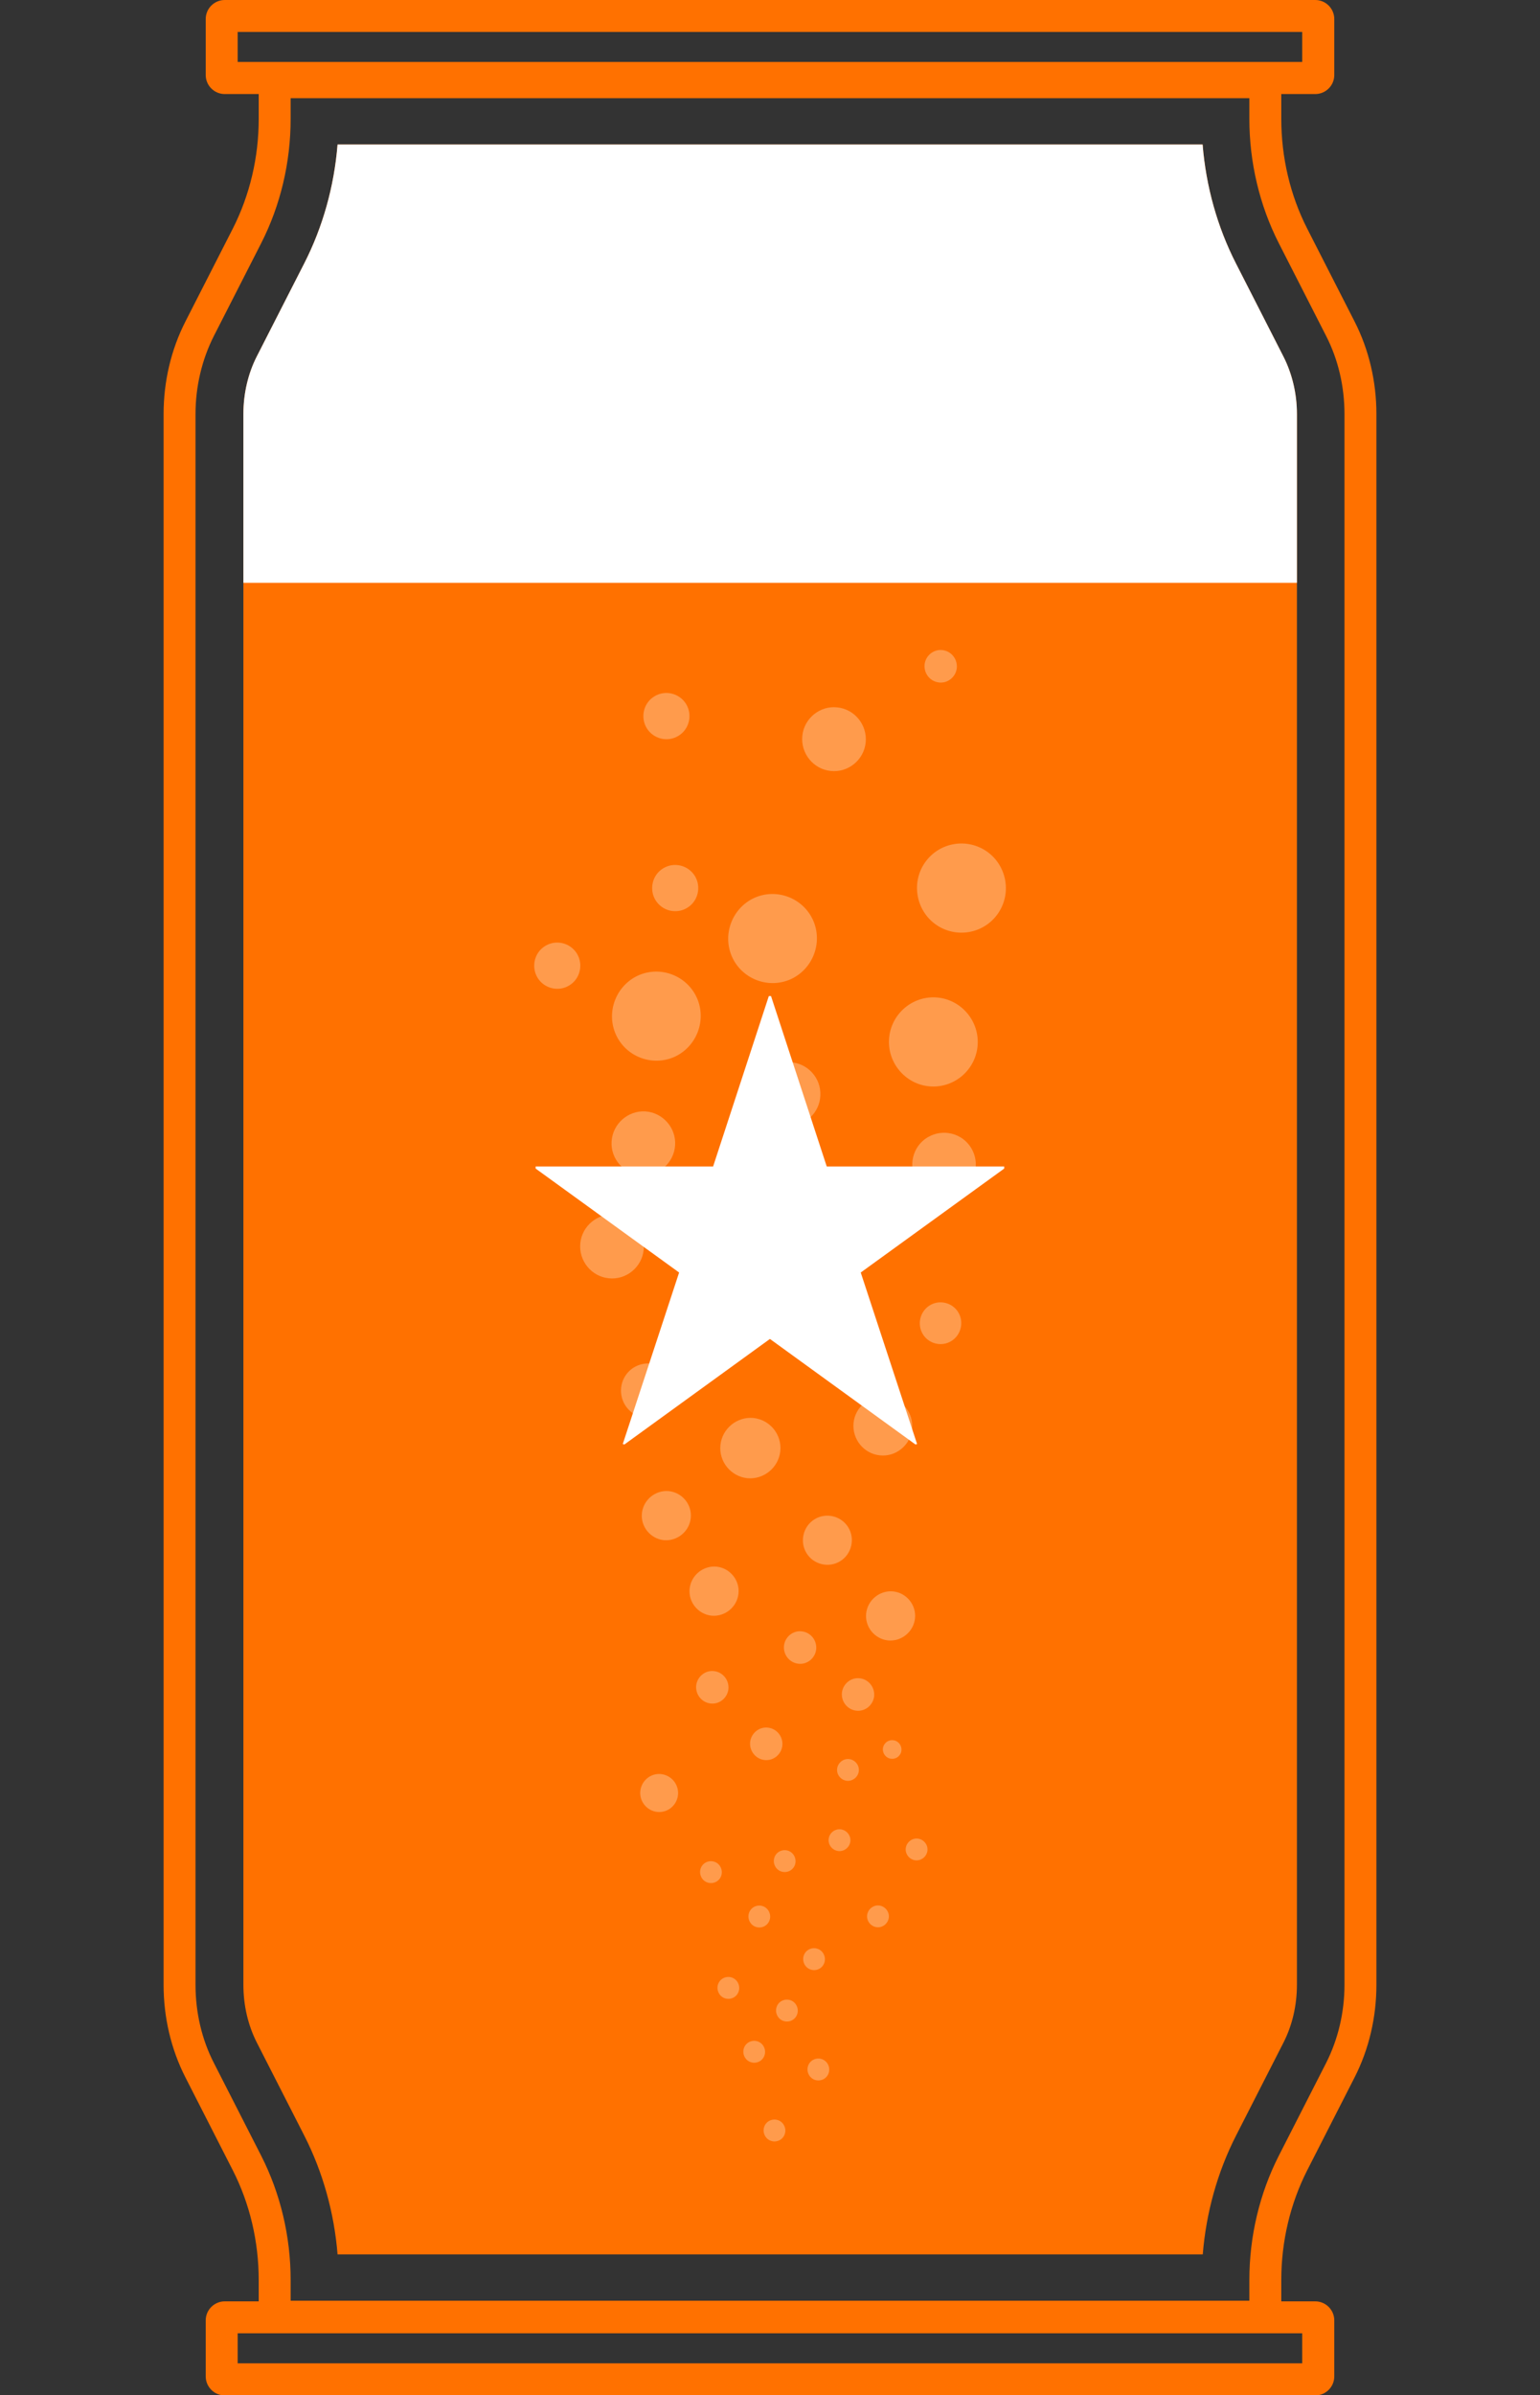
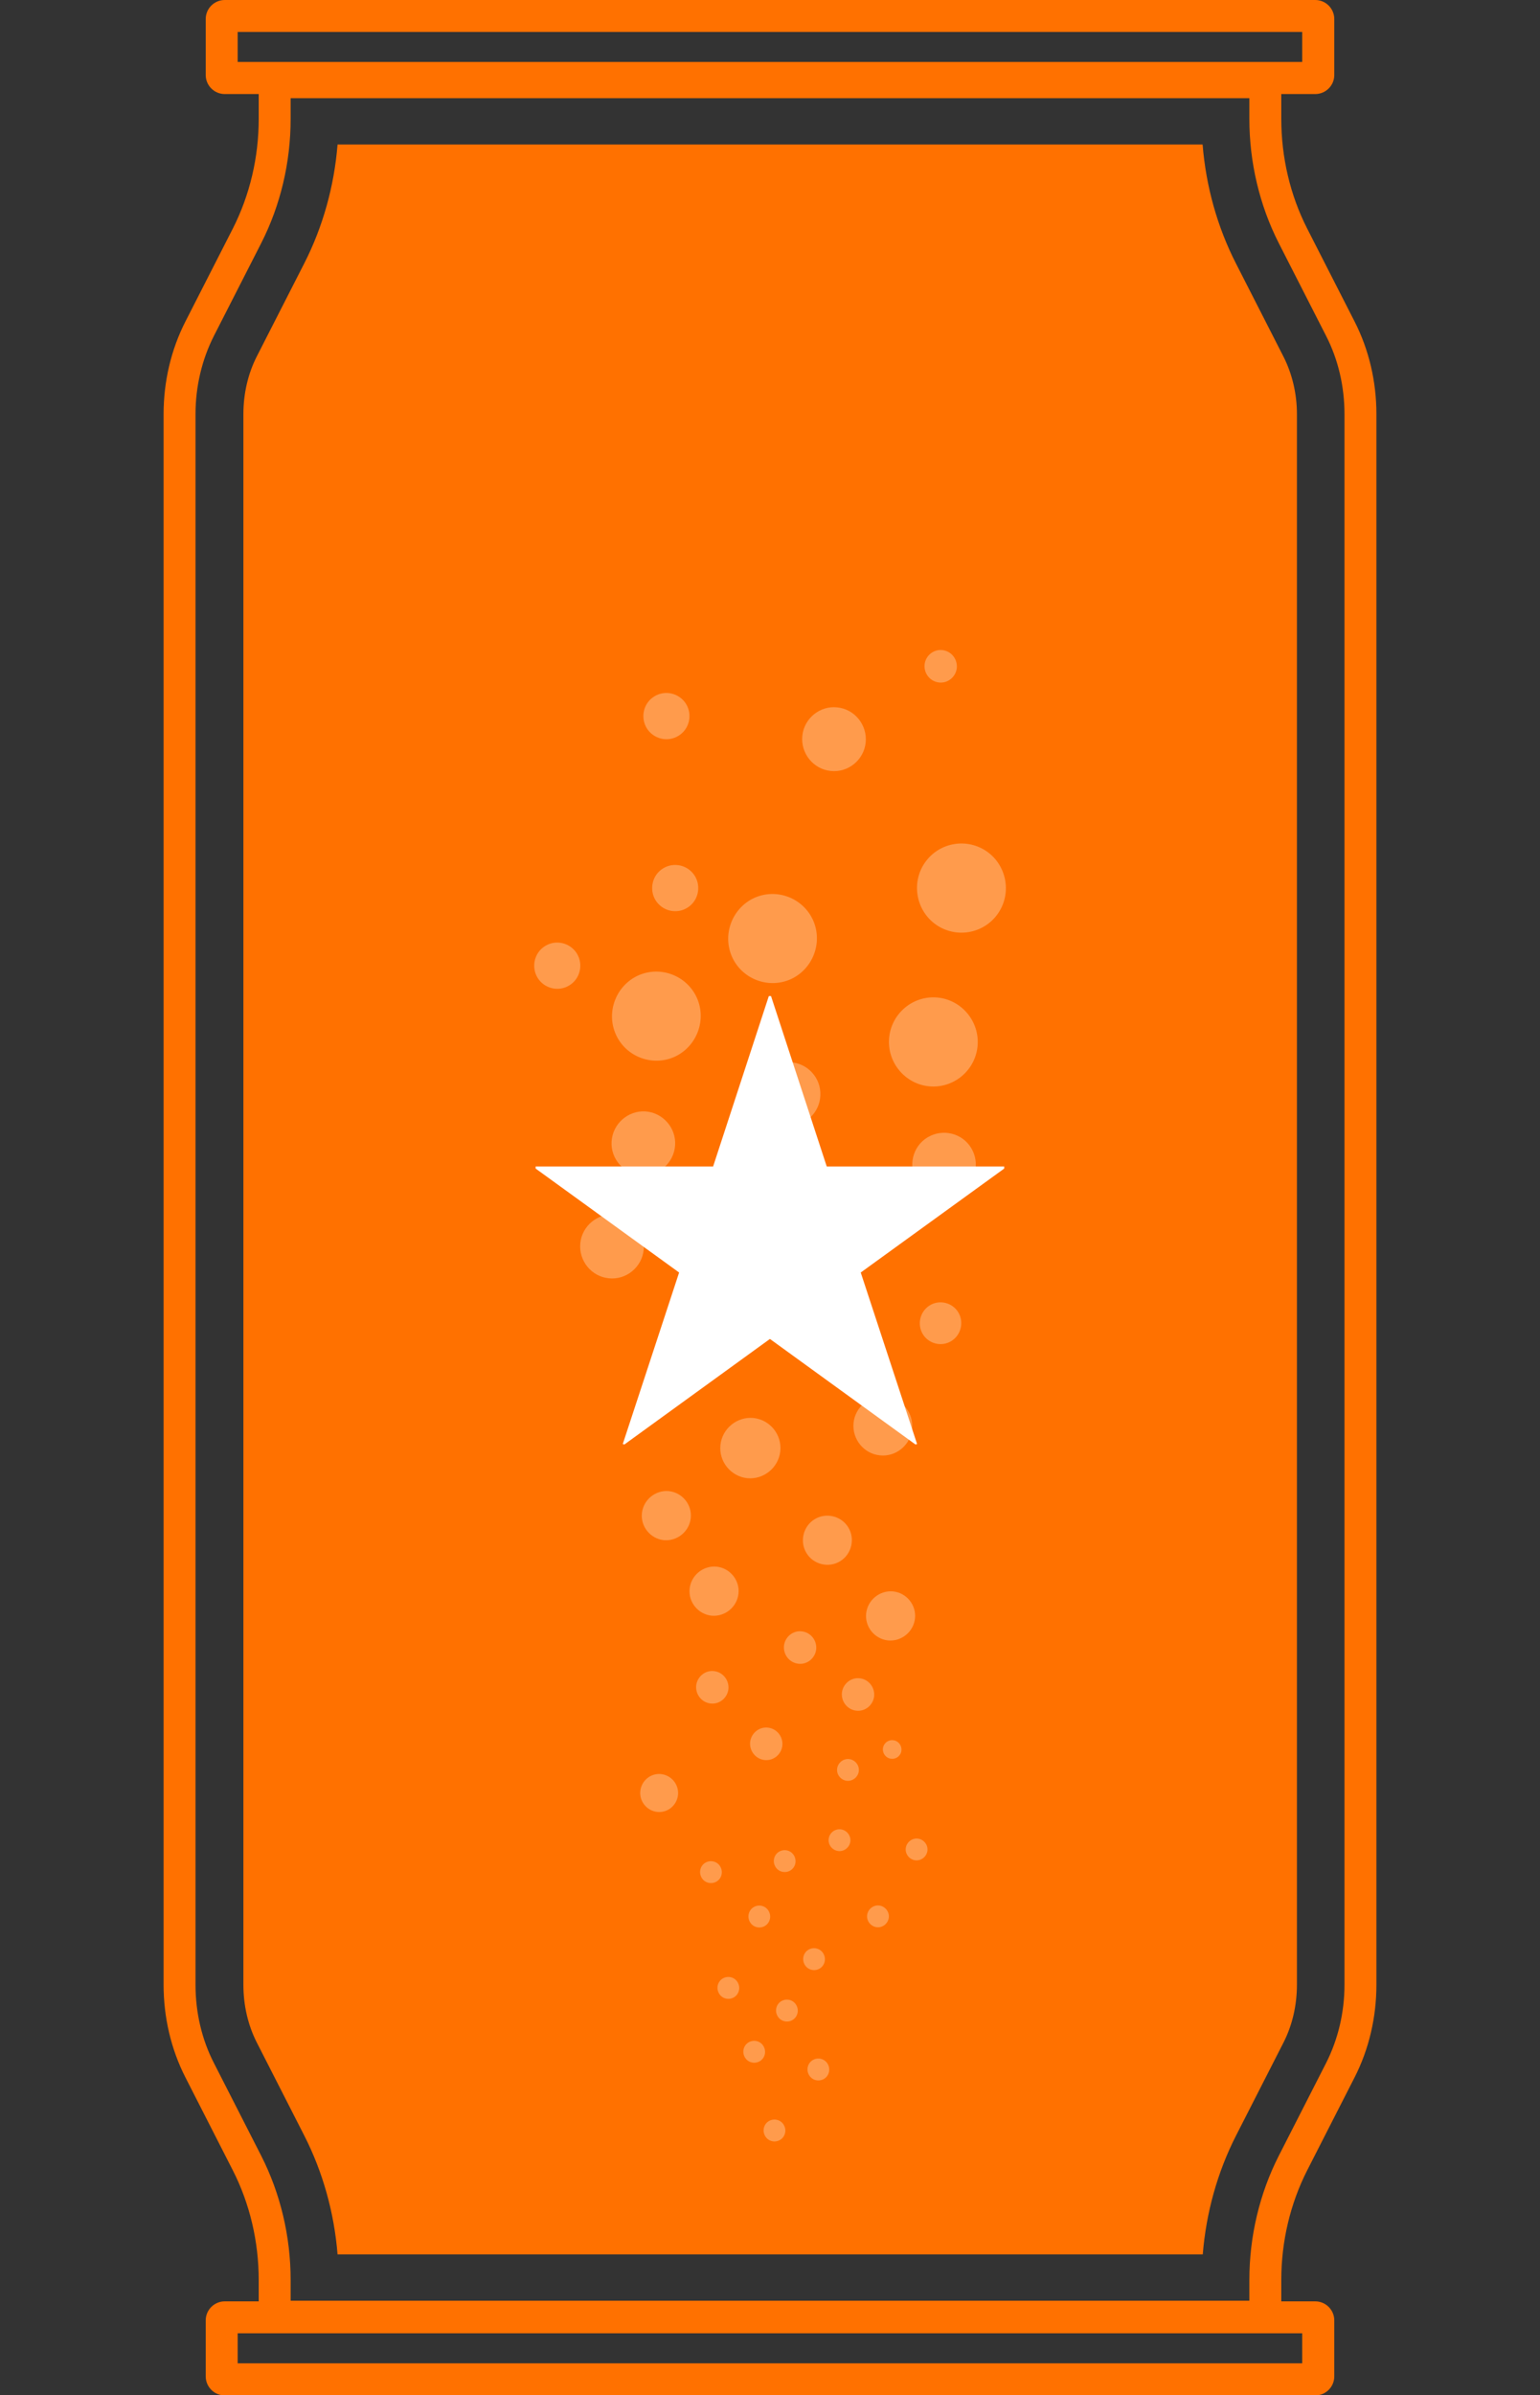
<svg xmlns="http://www.w3.org/2000/svg" id="_レイヤー_2" viewBox="0 0 96.49 150">
  <rect x="0" y="0" width="96.49" height="150" fill="#333333" stroke="none" />
  <defs>
    <style>.cls-1{fill:#fff;}.cls-2{clip-path:url(#clippath);}.cls-3{opacity:.3;}.cls-4{fill:none;}.cls-5{fill:#ff7100;}</style>
    <clipPath id="clippath">
-       <path class="cls-4" d="m21.15,141.18c-.21-2.61-.92-5.16-2.09-7.45l-2.97-5.82c-.55-1.08-.84-2.33-.84-3.61V25.93c0-1.28.29-2.53.84-3.61l2.97-5.82c1.17-2.29,1.88-4.84,2.09-7.45h54.2c.21,2.61.92,5.16,2.09,7.45l2.97,5.82c.55,1.08.85,2.33.85,3.61v98.37c0,1.28-.29,2.53-.84,3.61l-2.97,5.82c-1.17,2.29-1.88,4.84-2.09,7.45H21.15Z" />
-     </clipPath>
+       </clipPath>
  </defs>
  <g id="_レイヤー_1-2">
    <path class="cls-5" d="m81.59,146.12v1.88H14.89v-1.88h66.7m.81-2H14.08c-.65,0-1.19.53-1.19,1.19v3.51c0,.65.53,1.19,1.19,1.19h68.33c.65,0,1.19-.53,1.19-1.19v-3.51c0-.65-.53-1.19-1.19-1.19h0Z" />
    <path class="cls-5" d="m81.59,2v1.88H14.89v-1.88h66.7m.81-2H14.08c-.65,0-1.19.53-1.19,1.19v3.51c0,.65.53,1.19,1.19,1.19h68.33c.65,0,1.19-.53,1.19-1.19V1.19c0-.65-.53-1.19-1.19-1.19h0Z" />
    <path class="cls-5" d="m78.28,6.15v1.3c0,2.72.64,5.41,1.84,7.77l2.97,5.82c.76,1.48,1.15,3.17,1.15,4.89v98.37c0,1.72-.4,3.41-1.15,4.89l-2.97,5.82c-1.2,2.36-1.84,5.04-1.84,7.77v1.3H18.21v-1.3c0-2.72-.64-5.41-1.84-7.77l-2.97-5.82c-.76-1.48-1.15-3.17-1.15-4.89V25.93c0-1.72.4-3.41,1.15-4.89l2.97-5.82c1.2-2.36,1.84-5.04,1.84-7.77v-1.3h60.07m2-2H16.21v3.3c0,2.41-.56,4.77-1.62,6.86l-2.97,5.82c-.9,1.76-1.37,3.76-1.37,5.8v98.37c0,2.04.47,4.04,1.37,5.8l2.97,5.82c1.06,2.08,1.62,4.45,1.62,6.86v3.3h64.07v-3.3c0-2.41.56-4.77,1.62-6.86l2.97-5.82c.9-1.76,1.37-3.76,1.37-5.8V25.93c0-2.04-.47-4.04-1.37-5.8l-2.97-5.82c-1.06-2.08-1.62-4.45-1.62-6.86v-3.3h0Z" />
    <path class="cls-5" d="m21.15,141.18c-.21-2.61-.92-5.16-2.09-7.45l-2.97-5.82c-.55-1.08-.84-2.33-.84-3.61V25.93c0-1.28.29-2.53.84-3.61l2.97-5.82c1.17-2.29,1.88-4.84,2.09-7.45h54.2c.21,2.61.92,5.16,2.09,7.45l2.97,5.82c.55,1.08.85,2.33.85,3.61v98.37c0,1.28-.29,2.53-.84,3.61l-2.97,5.82c-1.17,2.29-1.88,4.84-2.09,7.45H21.15Z" />
    <g class="cls-3">
      <path class="cls-1" d="m50.23,102.16h0c.56.06.96.56.91,1.12h0c-.06.56-.56.97-1.11.91h0c-.56-.06-.96-.56-.91-1.12h0c.06-.56.56-.97,1.11-.91Z" />
      <path class="cls-1" d="m59.04,40.71h0c.56.06.96.56.91,1.12h0c-.06.56-.56.97-1.11.91h0c-.56-.06-.96-.56-.91-1.12h0c.06-.56.56-.97,1.11-.91Z" />
      <path class="cls-1" d="m44.73,104.65h0c.56.06.96.56.91,1.12h0c-.06.56-.56.97-1.11.91h0c-.56-.06-.96-.56-.91-1.12h0c.06-.56.56-.97,1.11-.91Z" />
      <path class="cls-1" d="m41.42,111.1h0c.65.07,1.13.66,1.06,1.31h0c-.07.65-.65,1.13-1.3,1.06h0c-.65-.07-1.13-.66-1.06-1.31h0c.07-.65.65-1.13,1.3-1.06Z" />
      <path class="cls-1" d="m53.86,105.1h0c.56.06.96.56.91,1.12h0c-.06.56-.56.97-1.11.91h0c-.56-.06-.96-.56-.91-1.12h0c.06-.56.56-.97,1.11-.91Z" />
      <path class="cls-1" d="m52.67,114.56h0c.37.04.65.38.61.75h0c-.04.37-.38.65-.75.61h0c-.37-.04-.65-.38-.61-.75h0c.04-.38.38-.65.75-.61Z" />
      <path class="cls-1" d="m57.5,115.14h0c.37.04.65.38.61.75h0c-.04.37-.38.65-.75.61h0c-.37-.04-.65-.38-.61-.75h0c.04-.37.38-.65.75-.61Z" />
      <path class="cls-1" d="m55.08,119.33h0c.37.04.65.38.61.75h0c-.04.37-.38.65-.75.61h0c-.37-.04-.65-.38-.61-.75h0c.04-.37.38-.65.75-.61Z" />
      <path class="cls-1" d="m55.96,108.98h0c.32.03.55.32.52.64h0c-.03.32-.32.56-.64.52h0c-.32-.03-.55-.32-.52-.64h0c.03-.32.32-.56.64-.52Z" />
      <path class="cls-1" d="m53.2,110.16h0c.37.04.65.38.61.75h0c-.04.37-.38.65-.75.61h0c-.37-.04-.65-.38-.61-.75h0c.04-.37.38-.65.75-.61Z" />
      <path class="cls-1" d="m45.34,123.87h0c.34-.16.75-.02.91.33h0c.16.34.02.75-.32.91h0c-.34.16-.75.02-.91-.33h0c-.16-.34-.02-.75.32-.91Z" />
      <path class="cls-1" d="m50.71,122.07h0c.34-.16.75-.02.91.33h0c.16.34.02.75-.32.91h0c-.34.16-.75.02-.91-.33h0c-.16-.34-.02-.75.32-.91Z" />
      <path class="cls-1" d="m44.25,116.62h0c.34-.16.75-.02.91.33h0c.16.34.02.75-.32.91h0c-.34.16-.75.02-.91-.33h0c-.16-.34-.02-.75.32-.91Z" />
      <path class="cls-1" d="m49.01,125.29h0c.34-.16.75-.02.91.33h0c.16.34.02.75-.32.91h0c-.34.16-.75.02-.91-.33h0c-.16-.34-.02-.75.32-.91Z" />
      <path class="cls-1" d="m50.98,128.98h0c.34-.16.75-.02.91.33h0c.16.34.02.75-.32.91h0c-.34.16-.75.02-.91-.33h0c-.16-.34-.02-.75.32-.91Z" />
      <path class="cls-1" d="m48.23,132.8h0c.34-.16.75-.02.91.33h0c.16.34.02.75-.32.91h0c-.34.16-.75.02-.91-.33h0c-.16-.34-.02-.75.32-.91Z" />
      <path class="cls-1" d="m46.96,127.87h0c.34-.16.75-.02.91.33h0c.16.34.02.75-.32.91h0c-.34.16-.75.02-.91-.33h0c-.16-.34-.02-.75.32-.91Z" />
      <path class="cls-1" d="m48.87,115.93h0c.34-.16.75-.02.91.33h0c.16.34.02.75-.32.91h0c-.34.16-.75.02-.91-.33h0c-.16-.34-.02-.75.32-.91Z" />
      <path class="cls-1" d="m47.28,119.4h0c.34-.16.75-.02.91.33h0c.16.34.02.75-.32.91h0c-.34.16-.75.02-.91-.33h0c-.16-.34-.02-.75.32-.91Z" />
      <path class="cls-1" d="m48.11,108.19h0c.56.06.96.56.91,1.12h0c-.06.56-.56.97-1.11.91h0c-.56-.06-.96-.56-.91-1.12h0c.06-.56.56-.97,1.11-.91Z" />
      <path class="cls-1" d="m55.96,99.66h0c.84.09,1.46.85,1.37,1.69h0c-.09.84-.85,1.46-1.69,1.38h0c-.84-.09-1.46-.85-1.37-1.69h0c.09-.84.85-1.46,1.69-1.38Z" />
      <path class="cls-1" d="m41.91,93.38h0c.84.09,1.46.85,1.37,1.69h0c-.09.84-.85,1.46-1.69,1.38h0c-.84-.09-1.46-.85-1.37-1.69h0c.09-.84.85-1.46,1.69-1.38Z" />
      <path class="cls-1" d="m44.9,98.11h0c.84.09,1.46.85,1.37,1.69h0c-.09.84-.85,1.46-1.69,1.38h0c-.84-.09-1.46-.85-1.37-1.69h0c.09-.84.85-1.46,1.69-1.38Z" />
      <path class="cls-1" d="m51.04,95.14h0c.72-.44,1.67-.21,2.11.51h0c.44.72.21,1.68-.51,2.12h0c-.72.44-1.67.21-2.11-.51h0c-.44-.72-.21-1.68.51-2.12Z" />
      <path class="cls-1" d="m41.55,54.38h0c.68-.42,1.57-.2,1.99.48h0c.41.68.2,1.58-.48,1.99h0c-.68.42-1.57.2-1.99-.48h0c-.41-.68-.2-1.58.48-1.99Z" />
      <path class="cls-1" d="m41,43.61h0c.68-.42,1.57-.2,1.99.48h0c.41.68.2,1.58-.48,1.99h0c-.68.42-1.57.2-1.99-.48h0c-.41-.68-.2-1.58.48-1.99Z" />
      <path class="cls-1" d="m34.16,59.24h0c.68-.42,1.57-.2,1.99.48h0c.41.68.2,1.58-.48,1.99h0c-.68.42-1.57.2-1.99-.48h0c-.41-.68-.2-1.58.48-1.99Z" />
      <path class="cls-1" d="m58.25,81.75h0c.61-.38,1.42-.18,1.79.43h0c.37.61.18,1.42-.43,1.8h0c-.61.38-1.42.18-1.79-.43h0c-.37-.61-.18-1.42.43-1.8Z" />
      <path class="cls-1" d="m47.21,88.8h0c1.03.11,1.79,1.04,1.68,2.08h0c-.11,1.03-1.04,1.79-2.07,1.69h0c-1.03-.11-1.79-1.04-1.68-2.08h0c.11-1.03,1.04-1.79,2.07-1.69Z" />
      <path class="cls-1" d="m52.14,80.91h0c.87.09,1.51.88,1.42,1.76h0c-.09.88-.88,1.52-1.75,1.43h0c-.87-.09-1.51-.88-1.42-1.76h0c.09-.88.88-1.52,1.75-1.43Z" />
      <path class="cls-1" d="m55.5,87.46h0c1.01.1,1.75,1.02,1.65,2.03h0c-.1,1.01-1.02,1.76-2.02,1.65h0c-1.01-.1-1.75-1.02-1.65-2.03h0c.1-1.01,1.02-1.76,2.02-1.65Z" />
      <path class="cls-1" d="m52.46,44.3h0c1.09.11,1.89,1.1,1.78,2.2h0c-.11,1.09-1.1,1.9-2.19,1.78h0c-1.09-.11-1.89-1.1-1.78-2.2h0c.11-1.09,1.1-1.9,2.19-1.78Z" />
      <path class="cls-1" d="m46.15,80.97h0c1.01.1,1.74,1.01,1.64,2.02h0c-.1,1.01-1.01,1.75-2.02,1.64h0c-1.01-.1-1.74-1.01-1.64-2.02h0c.1-1.01,1.01-1.75,2.02-1.64Z" />
      <path class="cls-1" d="m38.55,76.07h0c1.09.11,1.89,1.1,1.78,2.2h0c-.11,1.09-1.1,1.9-2.19,1.78h0c-1.09-.11-1.89-1.1-1.78-2.2h0c.11-1.09,1.1-1.9,2.19-1.78Z" />
-       <path class="cls-1" d="m44.83,74.07h0c1.09.11,1.89,1.1,1.78,2.2h0c-.11,1.09-1.1,1.9-2.19,1.78h0c-1.09-.11-1.89-1.1-1.78-2.2h0c.11-1.09,1.1-1.9,2.19-1.78Z" />
      <path class="cls-1" d="m49.49,66.52h0c1.1.04,1.96.98,1.91,2.08h0c-.04,1.1-.98,1.96-2.07,1.92h0c-1.1-.04-1.96-.98-1.91-2.08h0c.04-1.1.98-1.96,2.07-1.92Z" />
      <path class="cls-1" d="m58.59,62.46h0c1.53.06,2.73,1.37,2.67,2.9h0c-.06,1.54-1.36,2.74-2.89,2.68h0c-1.53-.06-2.73-1.37-2.67-2.9h0c.06-1.54,1.36-2.74,2.89-2.68Z" />
      <path class="cls-1" d="m57.98,53.98h0c.9-1.25,2.64-1.53,3.89-.63h0c1.24.9,1.53,2.65.63,3.9h0c-.9,1.25-2.64,1.53-3.89.63h0c-1.24-.9-1.53-2.65-.63-3.9Z" />
      <path class="cls-1" d="m50.94,57.62h0c.63,1.4,0,3.06-1.39,3.7h0c-1.4.63-3.05,0-3.68-1.39h0c-.63-1.4,0-3.06,1.39-3.7h0c1.4-.63,3.05,0,3.68,1.39Z" />
-       <path class="cls-1" d="m43.66,62.48h0c.63,1.4,0,3.06-1.39,3.7h0c-1.4.63-3.05,0-3.68-1.39h0c-.63-1.4,0-3.06,1.39-3.7h0c1.4-.63,3.05,0,3.68,1.39Z" />
+       <path class="cls-1" d="m43.66,62.48h0c.63,1.4,0,3.06-1.39,3.7h0c-1.4.63-3.05,0-3.68-1.39c-.63-1.4,0-3.06,1.39-3.7h0c1.4-.63,3.05,0,3.68,1.39Z" />
      <path class="cls-1" d="m42.3,71.72h0c-.07,1.1-1.02,1.94-2.11,1.88h0c-1.09-.07-1.94-1.02-1.87-2.12h0c.07-1.1,1.02-1.94,2.11-1.88h0c1.09.07,1.94,1.02,1.87,2.12Z" />
-       <path class="cls-1" d="m42.09,87.92h0c-.45.82-1.49,1.12-2.31.66h0c-.82-.46-1.11-1.5-.66-2.32h0c.45-.82,1.49-1.12,2.31-.66h0c.82.46,1.11,1.5.66,2.32Z" />
-       <path class="cls-1" d="m52.09,74.57h0c.94-.57,2.17-.28,2.74.66h0c.57.94.28,2.18-.66,2.75h0c-.94.57-2.17.28-2.74-.66h0c-.57-.94-.28-2.18.66-2.75Z" />
      <path class="cls-1" d="m58.11,71.23h0c.94-.57,2.17-.28,2.74.66h0c.57.94.28,2.18-.66,2.75h0c-.94.57-2.17.28-2.74-.66h0c-.57-.94-.28-2.18.66-2.75Z" />
    </g>
    <g class="cls-2">
      <rect class="cls-1" y="4.5" width="96.49" height="32" />
    </g>
    <path class="cls-1" d="m48.18,62.38h.13l3.49,10.67h11.12v.13l-8.99,6.51,3.53,10.74-.1.03-9.12-6.61-9.12,6.61-.1-.03,3.53-10.74-8.99-6.51v-.13h11.12l3.49-10.67Z" />
  </g>
</svg>